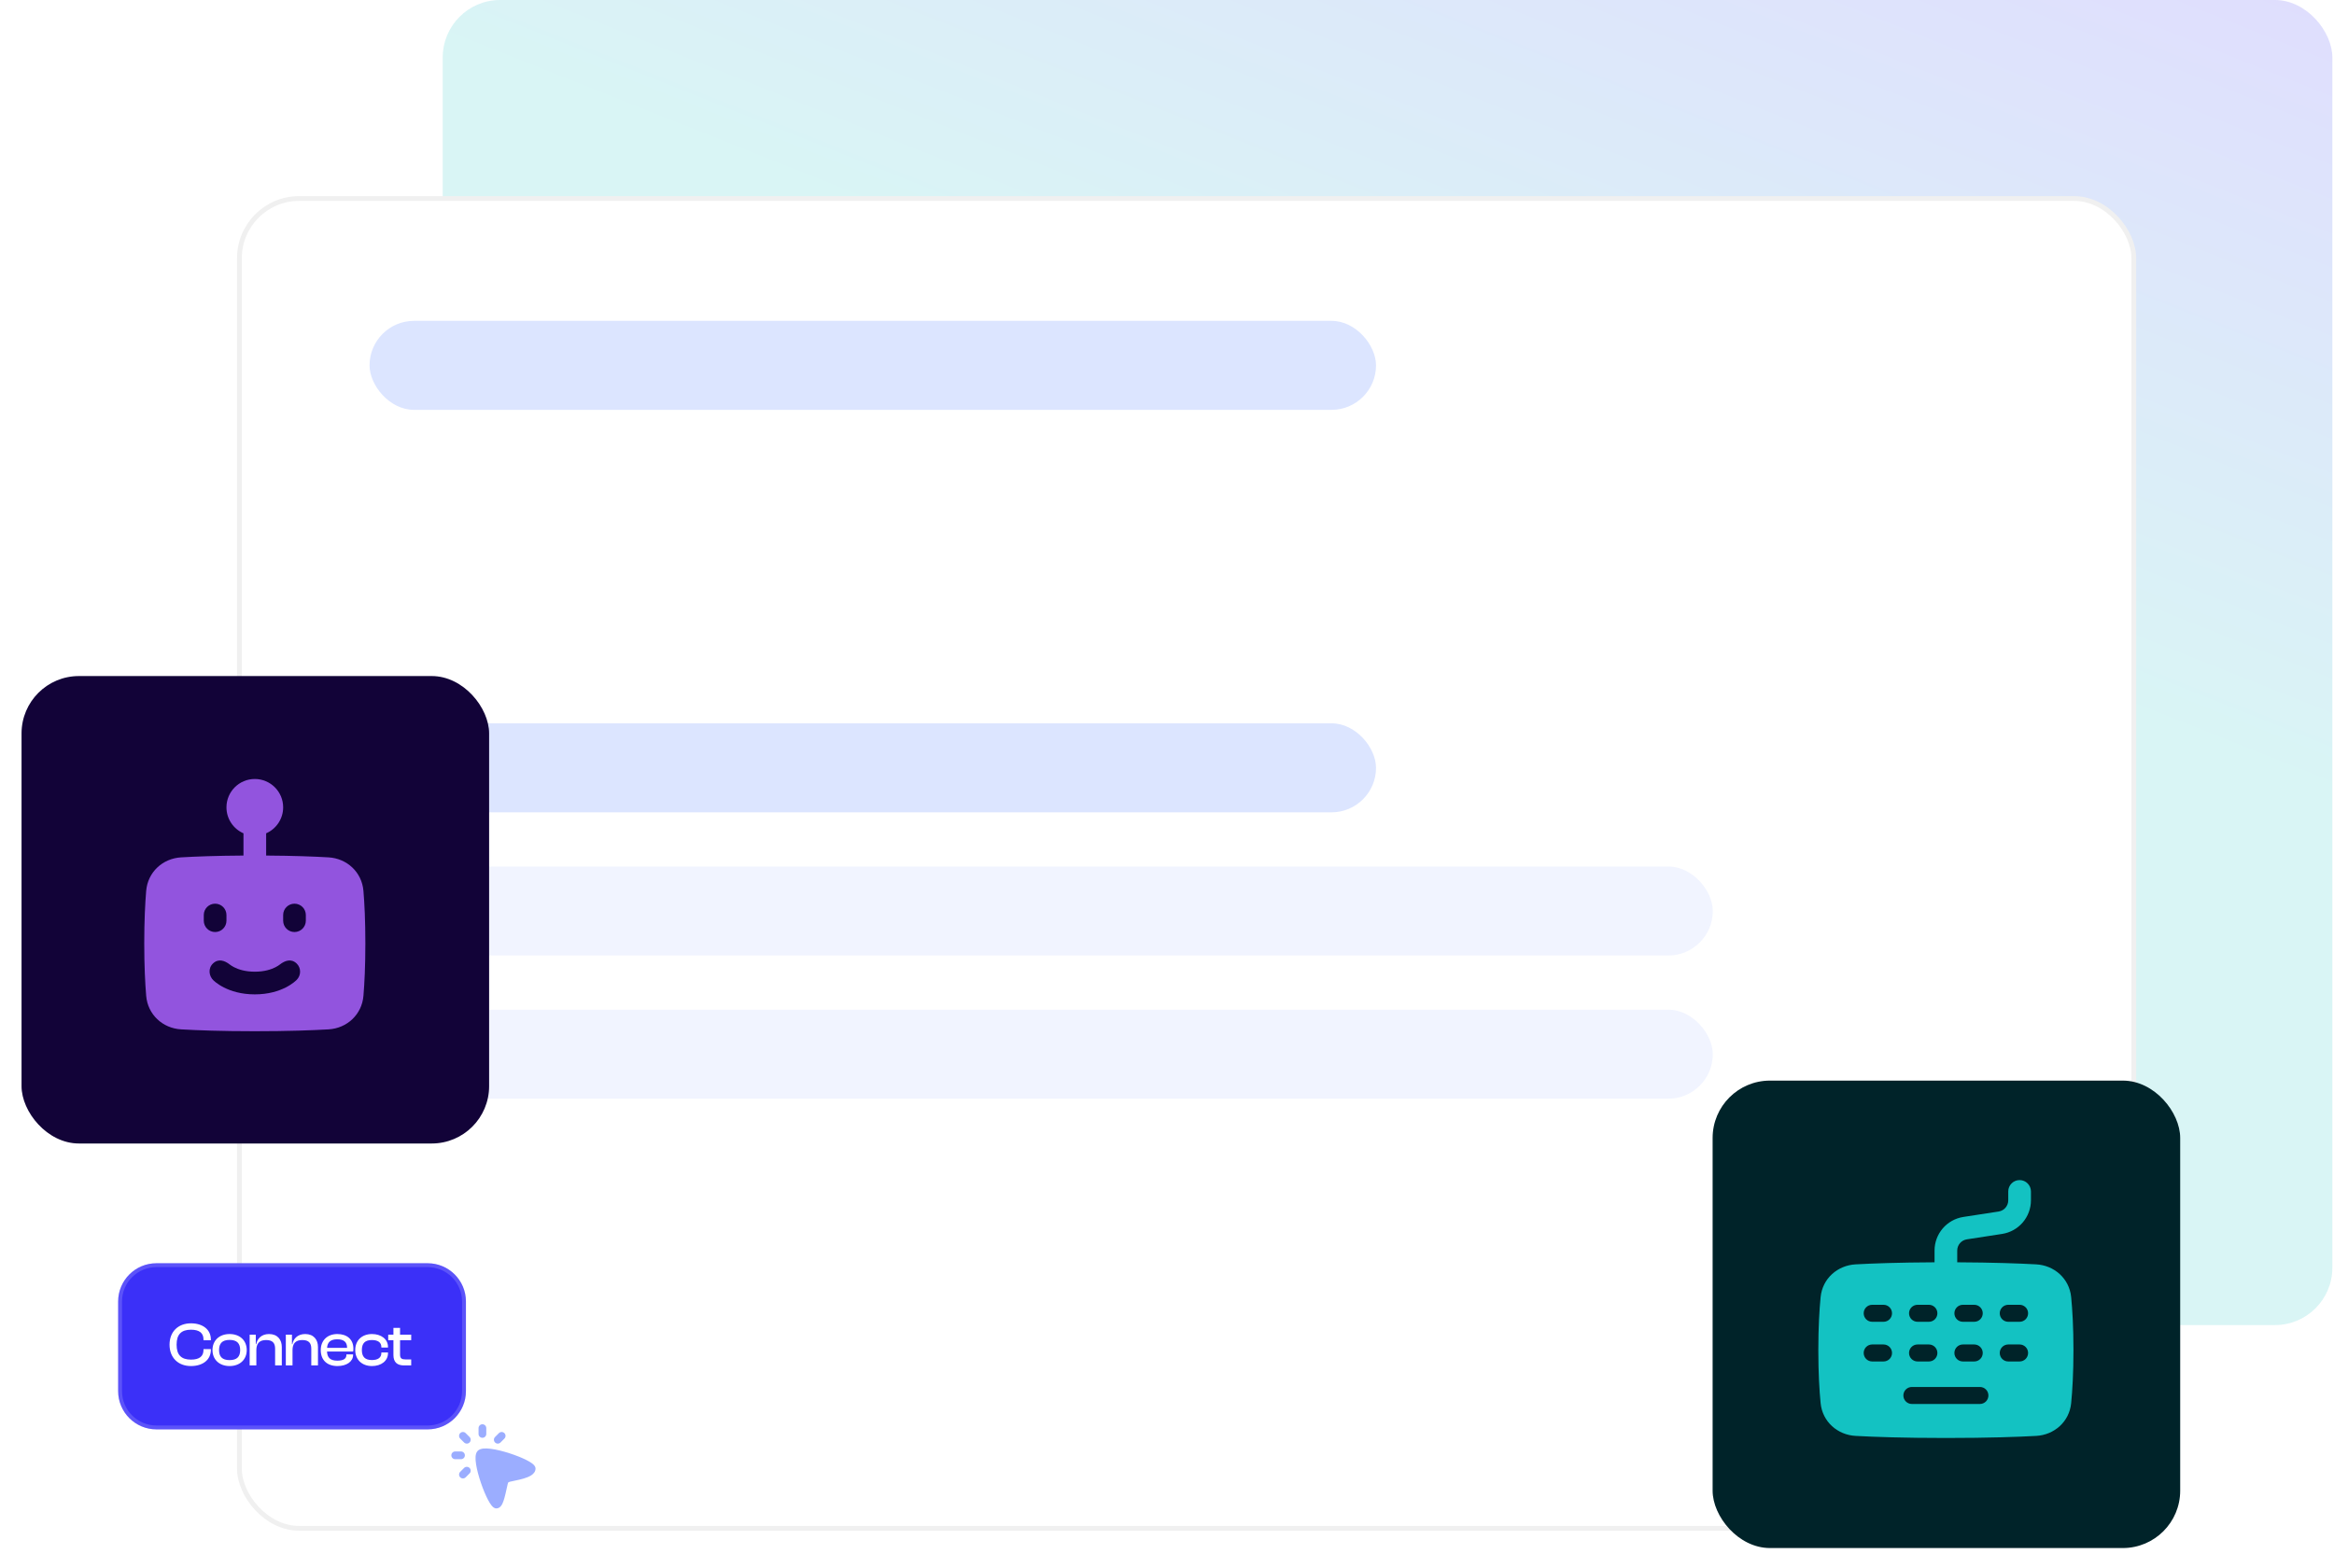
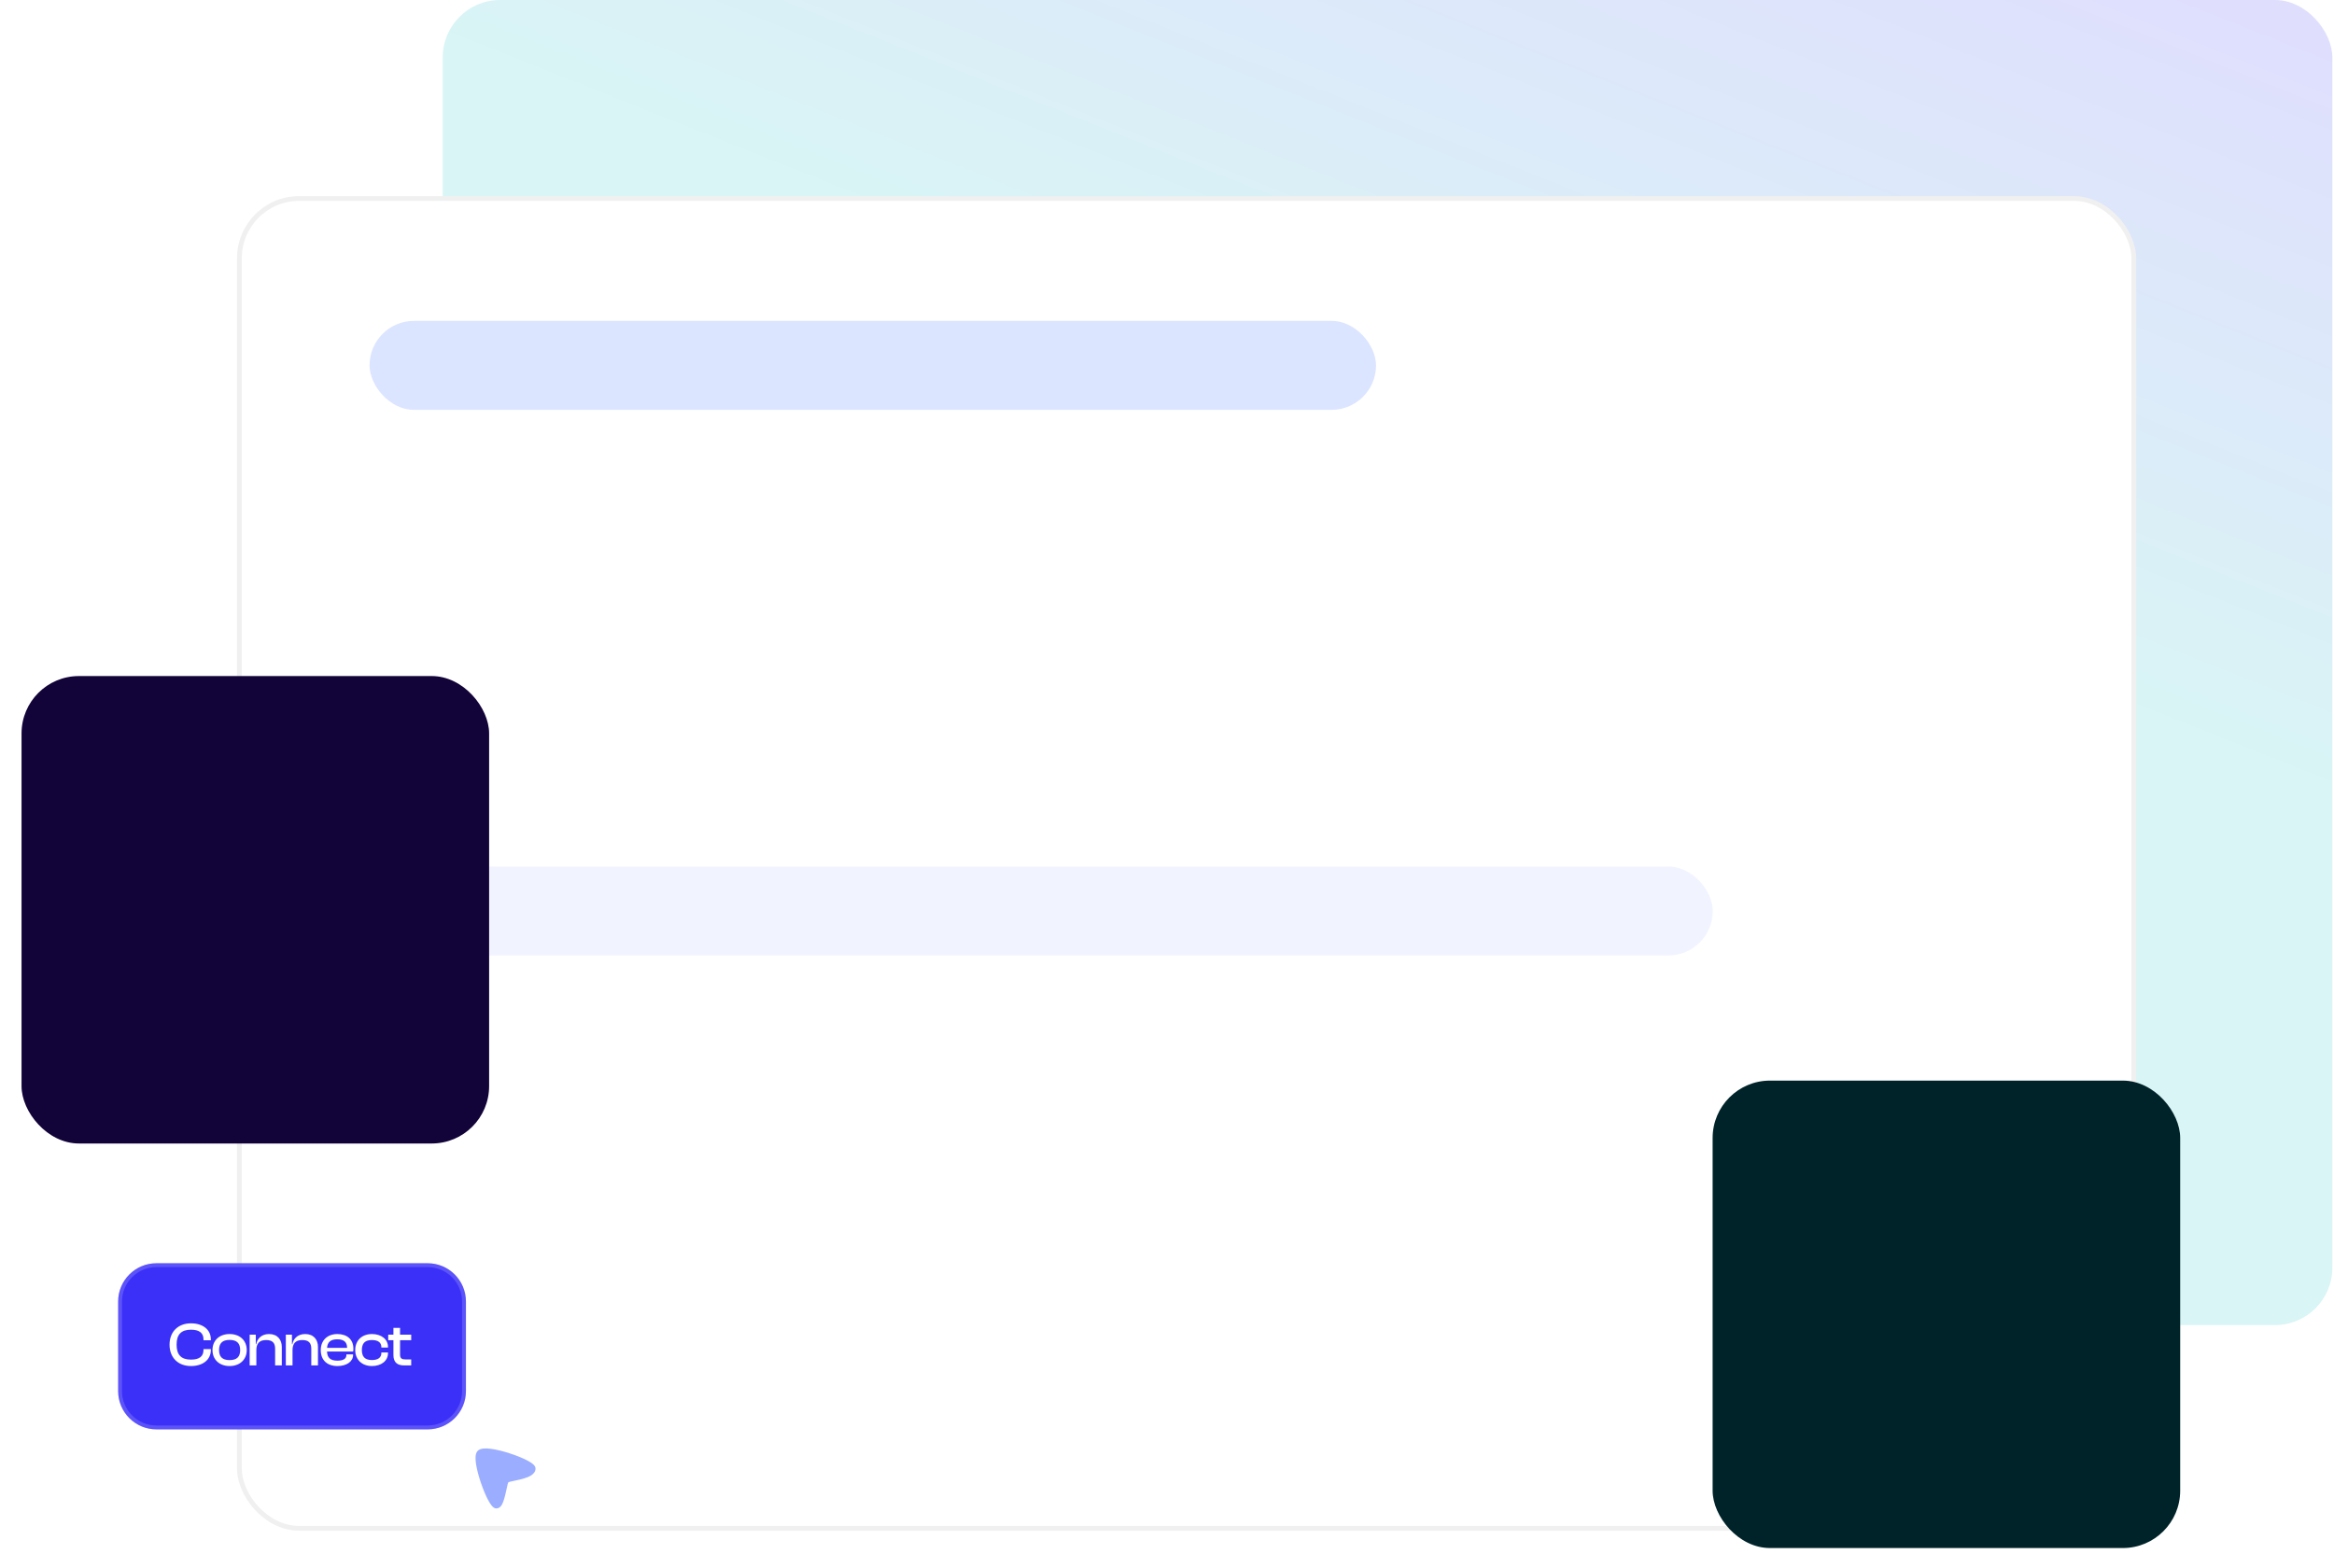
<svg xmlns="http://www.w3.org/2000/svg" width="488" height="328" viewBox="0 0 488 328" fill="none">
  <rect x="92.57" width="395.086" height="277.126" rx="12" fill="url(#paint0_linear_42_1174)" fill-opacity="0.16" />
  <rect x="50.057" y="41.513" width="396.086" height="278.126" rx="12.5" fill="white" />
  <rect x="50.057" y="41.513" width="396.086" height="278.126" rx="12.5" stroke="#F0F0F0" />
-   <rect x="61.889" y="151.277" width="225.813" height="18.615" rx="9.308" fill="#DCE5FF" />
  <rect x="77.268" y="67.103" width="210.435" height="18.615" rx="9.308" fill="#DCE5FF" />
  <rect opacity="0.4" x="77.268" y="181.222" width="280.849" height="18.615" rx="9.308" fill="#DCE5FF" />
-   <rect opacity="0.4" x="53.796" y="211.169" width="304.321" height="18.615" rx="9.308" fill="#DCE5FF" />
-   <path fill-rule="evenodd" clip-rule="evenodd" d="M100.865 297.873C101.312 297.873 101.674 298.235 101.674 298.682V299.896C101.674 300.343 101.312 300.705 100.865 300.705C100.418 300.705 100.055 300.343 100.055 299.896V298.682C100.055 298.235 100.418 297.873 100.865 297.873ZM96.222 299.728C96.538 299.412 97.05 299.412 97.366 299.728L98.175 300.538C98.492 300.854 98.492 301.366 98.175 301.682C97.859 301.998 97.347 301.998 97.031 301.682L96.222 300.873C95.905 300.557 95.905 300.044 96.222 299.728ZM105.46 299.728C105.776 300.044 105.776 300.557 105.46 300.873L104.65 301.682C104.334 301.998 103.822 301.998 103.506 301.682C103.19 301.366 103.19 300.854 103.506 300.538L104.315 299.728C104.631 299.412 105.144 299.412 105.46 299.728ZM94.366 304.372C94.366 303.925 94.728 303.562 95.175 303.562H96.389C96.836 303.562 97.198 303.925 97.198 304.372C97.198 304.819 96.836 305.181 96.389 305.181H95.175C94.728 305.181 94.366 304.819 94.366 304.372ZM98.175 307.013C98.492 307.329 98.492 307.841 98.175 308.157L97.366 308.967C97.05 309.283 96.538 309.283 96.222 308.967C95.905 308.651 95.905 308.138 96.222 307.822L97.031 307.013C97.347 306.697 97.859 306.697 98.175 307.013Z" fill="#9BADFF" />
  <path d="M111.736 306.52C111.844 306.661 111.971 306.879 111.969 307.151C111.965 307.811 111.515 308.262 111.078 308.548C110.63 308.841 110.053 309.058 109.493 309.225C108.924 309.395 108.328 309.526 107.82 309.631C107.465 309.703 106.836 309.832 106.656 309.882C106.358 309.966 106.298 310.02 106.278 310.041C106.256 310.065 106.204 310.137 106.134 310.454L106.131 310.466C105.805 311.95 105.548 313.117 105.274 313.912C105.137 314.309 104.978 314.668 104.769 314.939C104.549 315.225 104.236 315.457 103.814 315.475C103.537 315.488 103.314 315.361 103.173 315.257C103.023 315.145 102.887 314.999 102.765 314.847C102.519 314.54 102.266 314.122 102.017 313.646C101.516 312.689 100.987 311.409 100.541 310.096C100.095 308.783 99.722 307.41 99.541 306.265C99.452 305.694 99.406 305.156 99.431 304.701C99.455 304.276 99.546 303.789 99.856 303.455C100.177 303.11 100.665 302.993 101.091 302.952C101.547 302.908 102.086 302.937 102.657 303.012C103.805 303.163 105.186 303.51 106.508 303.936C107.831 304.362 109.124 304.875 110.095 305.369C110.578 305.614 111.003 305.866 111.317 306.112C111.473 306.234 111.622 306.37 111.736 306.52Z" fill="#9BADFF" />
  <path d="M24.703 272.199C24.703 267.781 28.284 264.199 32.703 264.199H89.418C93.836 264.199 97.418 267.781 97.418 272.199V290.941C97.418 295.359 93.836 298.941 89.418 298.941H32.703C28.284 298.941 24.703 295.359 24.703 290.941V272.199Z" fill="#3B30F8" />
  <path d="M32.703 264.603H89.418C93.612 264.603 97.013 268.004 97.013 272.199V290.941C97.013 295.136 93.612 298.536 89.418 298.536H32.703C28.508 298.536 25.107 295.136 25.107 290.941V272.199C25.107 268.004 28.508 264.603 32.703 264.603Z" stroke="white" stroke-opacity="0.17" stroke-width="0.809" />
  <path d="M39.929 285.699C37.236 285.699 35.449 283.938 35.449 281.232C35.449 278.525 37.236 276.764 39.929 276.764C42.377 276.764 44.086 278.059 44.086 280.131V280.312H42.545V280.131C42.545 278.81 41.704 278.098 39.942 278.098C37.909 278.098 36.925 279.069 36.925 281.232C36.925 283.394 37.909 284.352 39.942 284.352C41.704 284.352 42.545 283.653 42.545 282.319V282.151H44.086V282.319C44.086 284.404 42.39 285.699 39.929 285.699ZM48.001 285.699C45.864 285.699 44.427 284.339 44.427 282.358C44.427 280.351 45.864 279.004 48.001 279.004C50.151 279.004 51.588 280.351 51.588 282.358C51.588 284.339 50.151 285.699 48.001 285.699ZM48.001 284.456C49.568 284.456 50.216 283.718 50.216 282.358C50.216 280.985 49.568 280.234 48.001 280.234C46.447 280.234 45.8 280.985 45.8 282.358C45.8 283.718 46.447 284.456 48.001 284.456ZM53.597 285.57H52.199V279.134H53.481V281.128H53.571C53.766 280.04 54.62 279.004 56.252 279.004C58.039 279.004 58.92 280.208 58.92 281.698V285.57H57.521V282.073C57.521 280.869 56.977 280.26 55.643 280.26C54.232 280.26 53.597 280.985 53.597 282.384V285.57ZM61.16 285.57H59.761V279.134H61.043V281.128H61.134C61.328 280.04 62.183 279.004 63.814 279.004C65.602 279.004 66.482 280.208 66.482 281.698V285.57H65.084V282.073C65.084 280.869 64.54 280.26 63.206 280.26C61.794 280.26 61.16 280.985 61.16 282.384V285.57ZM70.561 285.699C68.45 285.699 67.065 284.508 67.065 282.358C67.065 280.351 68.437 279.004 70.535 279.004C72.529 279.004 73.889 280.105 73.889 282.06C73.889 282.293 73.876 282.475 73.837 282.669H68.373C68.424 283.912 69.033 284.573 70.522 284.573C71.869 284.573 72.426 284.132 72.426 283.368V283.265H73.824V283.381C73.824 284.754 72.478 285.699 70.561 285.699ZM70.509 280.105C69.085 280.105 68.463 280.739 68.385 281.892H72.568V281.866C72.568 280.675 71.882 280.105 70.509 280.105ZM77.782 285.699C75.659 285.699 74.273 284.339 74.273 282.358C74.273 280.351 75.659 279.004 77.782 279.004C79.712 279.004 81.124 280.092 81.124 281.698V281.827H79.738V281.75C79.738 280.752 79.013 280.26 77.757 280.26C76.306 280.26 75.659 280.947 75.659 282.358C75.659 283.744 76.306 284.443 77.757 284.443C79.013 284.443 79.738 283.951 79.738 282.954V282.863H81.124V283.006C81.124 284.611 79.712 285.699 77.782 285.699ZM85.975 285.57H84.498C83.113 285.57 82.258 284.961 82.258 283.394V280.299H81.17V279.134H82.258V277.722H83.644V279.134H85.975V280.299H83.644V283.316C83.644 284.106 84.006 284.314 84.809 284.314H85.975V285.57Z" fill="white" />
  <g filter="url(#filter1_d_42_1174)">
    <rect x="4.504" y="141.391" width="97.762" height="97.762" rx="12" fill="#120338" />
    <g clip-path="url(#clip0_42_1174)">
      <g filter="url(#filter2_d_42_1174)">
-         <path fill-rule="evenodd" clip-rule="evenodd" d="M53.276 162.92C50.003 162.92 47.349 165.574 47.349 168.847C47.349 171.278 48.812 173.367 50.905 174.281V178.931C45.105 178.968 40.811 179.138 37.858 179.311C34.007 179.537 30.89 182.402 30.563 186.328C30.347 188.921 30.16 192.537 30.16 197.297C30.16 202.058 30.347 205.674 30.563 208.267C30.89 212.192 34.007 215.058 37.858 215.284C41.2 215.48 46.26 215.671 53.276 215.671C60.292 215.671 65.352 215.48 68.695 215.284C72.546 215.058 75.662 212.192 75.99 208.267C76.206 205.674 76.392 202.058 76.392 197.297C76.392 192.537 76.206 188.921 75.99 186.328C75.662 182.402 72.546 179.537 68.695 179.311C65.741 179.138 61.447 178.968 55.647 178.931V174.281C57.74 173.367 59.203 171.278 59.203 168.847C59.203 165.574 56.55 162.92 53.276 162.92ZM47.349 191.37C47.349 190.061 46.288 188.999 44.978 188.999C43.669 188.999 42.607 190.061 42.607 191.37V192.556C42.607 193.865 43.669 194.927 44.978 194.927C46.288 194.927 47.349 193.865 47.349 192.556V191.37ZM61.574 188.999C60.265 188.999 59.203 190.061 59.203 191.37V192.556C59.203 193.865 60.265 194.927 61.574 194.927C62.883 194.927 63.945 193.865 63.945 192.556V191.37C63.945 190.061 62.883 188.999 61.574 188.999ZM44.537 201.499C45.682 200.42 46.985 200.899 48.045 201.723C48.223 201.862 48.528 202.075 48.963 202.295C49.825 202.733 51.238 203.224 53.276 203.224C55.315 203.224 56.727 202.733 57.589 202.295C58.025 202.075 58.329 201.862 58.508 201.723C59.568 200.899 60.87 200.42 62.015 201.499C63.001 202.429 62.97 204.007 62.029 204.937C61.991 204.975 61.944 205.02 61.886 205.073C61.771 205.179 61.615 205.313 61.419 205.466C61.026 205.772 60.467 206.153 59.734 206.524C58.258 207.273 56.115 207.966 53.276 207.966C50.437 207.966 48.294 207.273 46.818 206.524C46.086 206.153 45.526 205.772 45.133 205.466C44.937 205.313 44.782 205.179 44.666 205.073C43.657 204.147 43.459 202.516 44.537 201.499Z" fill="#9254DE" />
-       </g>
+         </g>
    </g>
  </g>
  <g filter="url(#filter3_d_42_1174)">
    <rect x="358.08" y="226" width="97.762" height="97.762" rx="12" fill="#002329" />
    <g clip-path="url(#clip1_42_1174)">
      <g filter="url(#filter4_d_42_1174)">
-         <path fill-rule="evenodd" clip-rule="evenodd" d="M422.263 246.807C423.573 246.807 424.634 247.869 424.634 249.178V251.037C424.634 254.548 422.073 257.533 418.603 258.067L411.234 259.201C410.077 259.379 409.223 260.374 409.223 261.544V264.002C416.814 264.037 422.226 264.239 425.726 264.431C429.504 264.638 432.66 267.382 433.044 271.278C433.301 273.886 433.525 277.542 433.525 282.37C433.525 287.199 433.301 290.854 433.044 293.462C432.66 297.358 429.504 300.102 425.726 300.309C421.872 300.52 415.699 300.744 406.853 300.744C398.006 300.744 391.833 300.52 387.979 300.309C384.201 300.102 381.045 297.358 380.661 293.462C380.404 290.854 380.181 287.199 380.181 282.37C380.181 277.542 380.404 273.886 380.661 271.278C381.045 267.382 384.201 264.638 387.979 264.431C391.479 264.239 396.891 264.037 404.482 264.002V261.544C404.482 258.034 407.043 255.048 410.513 254.514L417.882 253.381C419.039 253.203 419.892 252.208 419.892 251.037V249.178C419.892 247.869 420.954 246.807 422.263 246.807ZM399.74 290.075C398.758 290.075 397.962 290.871 397.962 291.853C397.962 292.835 398.758 293.632 399.74 293.632H413.965C414.947 293.632 415.743 292.835 415.743 291.853C415.743 290.871 414.947 290.075 413.965 290.075H399.74ZM389.664 274.665C389.664 273.683 390.46 272.887 391.442 272.887H393.813C394.795 272.887 395.591 273.683 395.591 274.665C395.591 275.647 394.795 276.443 393.813 276.443H391.442C390.46 276.443 389.664 275.647 389.664 274.665ZM391.442 281.185C390.46 281.185 389.664 281.981 389.664 282.963C389.664 283.945 390.46 284.741 391.442 284.741H393.813C394.795 284.741 395.591 283.945 395.591 282.963C395.591 281.981 394.795 281.185 393.813 281.185H391.442ZM399.147 274.665C399.147 273.683 399.944 272.887 400.926 272.887H403.296C404.278 272.887 405.075 273.683 405.075 274.665C405.075 275.647 404.278 276.443 403.296 276.443H400.926C399.944 276.443 399.147 275.647 399.147 274.665ZM400.926 281.185C399.944 281.185 399.147 281.981 399.147 282.963C399.147 283.945 399.944 284.741 400.926 284.741H403.296C404.278 284.741 405.075 283.945 405.075 282.963C405.075 281.981 404.278 281.185 403.296 281.185H400.926ZM408.631 274.665C408.631 273.683 409.427 272.887 410.409 272.887H412.78C413.762 272.887 414.558 273.683 414.558 274.665C414.558 275.647 413.762 276.443 412.78 276.443H410.409C409.427 276.443 408.631 275.647 408.631 274.665ZM410.409 281.185C409.427 281.185 408.631 281.981 408.631 282.963C408.631 283.945 409.427 284.741 410.409 284.741H412.78C413.762 284.741 414.558 283.945 414.558 282.963C414.558 281.981 413.762 281.185 412.78 281.185H410.409ZM418.114 274.665C418.114 273.683 418.91 272.887 419.892 272.887H422.263C423.245 272.887 424.041 273.683 424.041 274.665C424.041 275.647 423.245 276.443 422.263 276.443H419.892C418.91 276.443 418.114 275.647 418.114 274.665ZM419.892 281.185C418.91 281.185 418.114 281.981 418.114 282.963C418.114 283.945 418.91 284.741 419.892 284.741H422.263C423.245 284.741 424.041 283.945 424.041 282.963C424.041 281.981 423.245 281.185 422.263 281.185H419.892Z" fill="#13C2C2" />
-       </g>
+         </g>
    </g>
  </g>
  <defs>
    <filter id="filter1_d_42_1174" x="0.457" y="137.344" width="105.855" height="105.855" filterUnits="userSpaceOnUse" color-interpolation-filters="sRGB">
      <feFlood flood-opacity="0" result="BackgroundImageFix" />
      <feColorMatrix in="SourceAlpha" type="matrix" values="0 0 0 0 0 0 0 0 0 0 0 0 0 0 0 0 0 0 127 0" result="hardAlpha" />
      <feMorphology radius="4.047" operator="dilate" in="SourceAlpha" result="effect1_dropShadow_42_1174" />
      <feOffset />
      <feComposite in2="hardAlpha" operator="out" />
      <feColorMatrix type="matrix" values="0 0 0 0 1 0 0 0 0 1 0 0 0 0 1 0 0 0 0.11 0" />
      <feBlend mode="normal" in2="BackgroundImageFix" result="effect1_dropShadow_42_1174" />
      <feBlend mode="normal" in="SourceGraphic" in2="effect1_dropShadow_42_1174" result="shape" />
    </filter>
    <filter id="filter2_d_42_1174" x="27.16" y="159.92" width="52.231" height="58.751" filterUnits="userSpaceOnUse" color-interpolation-filters="sRGB">
      <feFlood flood-opacity="0" result="BackgroundImageFix" />
      <feColorMatrix in="SourceAlpha" type="matrix" values="0 0 0 0 0 0 0 0 0 0 0 0 0 0 0 0 0 0 127 0" result="hardAlpha" />
      <feOffset />
      <feGaussianBlur stdDeviation="1.5" />
      <feComposite in2="hardAlpha" operator="out" />
      <feColorMatrix type="matrix" values="0 0 0 0 0.184 0 0 0 0 0.329 0 0 0 0 0.922 0 0 0 1 0" />
      <feBlend mode="normal" in2="BackgroundImageFix" result="effect1_dropShadow_42_1174" />
      <feBlend mode="normal" in="SourceGraphic" in2="effect1_dropShadow_42_1174" result="shape" />
    </filter>
    <filter id="filter3_d_42_1174" x="354.033" y="221.953" width="105.855" height="105.855" filterUnits="userSpaceOnUse" color-interpolation-filters="sRGB">
      <feFlood flood-opacity="0" result="BackgroundImageFix" />
      <feColorMatrix in="SourceAlpha" type="matrix" values="0 0 0 0 0 0 0 0 0 0 0 0 0 0 0 0 0 0 127 0" result="hardAlpha" />
      <feMorphology radius="4.047" operator="dilate" in="SourceAlpha" result="effect1_dropShadow_42_1174" />
      <feOffset />
      <feComposite in2="hardAlpha" operator="out" />
      <feColorMatrix type="matrix" values="0 0 0 0 1 0 0 0 0 1 0 0 0 0 1 0 0 0 0.11 0" />
      <feBlend mode="normal" in2="BackgroundImageFix" result="effect1_dropShadow_42_1174" />
      <feBlend mode="normal" in="SourceGraphic" in2="effect1_dropShadow_42_1174" result="shape" />
    </filter>
    <filter id="filter4_d_42_1174" x="377.181" y="243.807" width="59.344" height="59.937" filterUnits="userSpaceOnUse" color-interpolation-filters="sRGB">
      <feFlood flood-opacity="0" result="BackgroundImageFix" />
      <feColorMatrix in="SourceAlpha" type="matrix" values="0 0 0 0 0 0 0 0 0 0 0 0 0 0 0 0 0 0 127 0" result="hardAlpha" />
      <feOffset />
      <feGaussianBlur stdDeviation="1.5" />
      <feComposite in2="hardAlpha" operator="out" />
      <feColorMatrix type="matrix" values="0 0 0 0 0.58 0 0 0 0 0.867 0 0 0 0 0.392 0 0 0 1 0" />
      <feBlend mode="normal" in2="BackgroundImageFix" result="effect1_dropShadow_42_1174" />
      <feBlend mode="normal" in="SourceGraphic" in2="effect1_dropShadow_42_1174" result="shape" />
    </filter>
    <linearGradient id="paint0_linear_42_1174" x1="360.08" y1="116.5" x2="417.609" y2="-27.906" gradientUnits="userSpaceOnUse">
      <stop stop-color="#13C2C2" />
      <stop offset="1" stop-color="#3B30F8" />
    </linearGradient>
    <clipPath id="clip0_42_1174">
      <rect width="56.9" height="56.9" fill="white" transform="translate(24.826 160.549)" />
    </clipPath>
    <clipPath id="clip1_42_1174">
      <rect width="56.9" height="56.9" fill="white" transform="translate(378.403 245.622)" />
    </clipPath>
  </defs>
</svg>